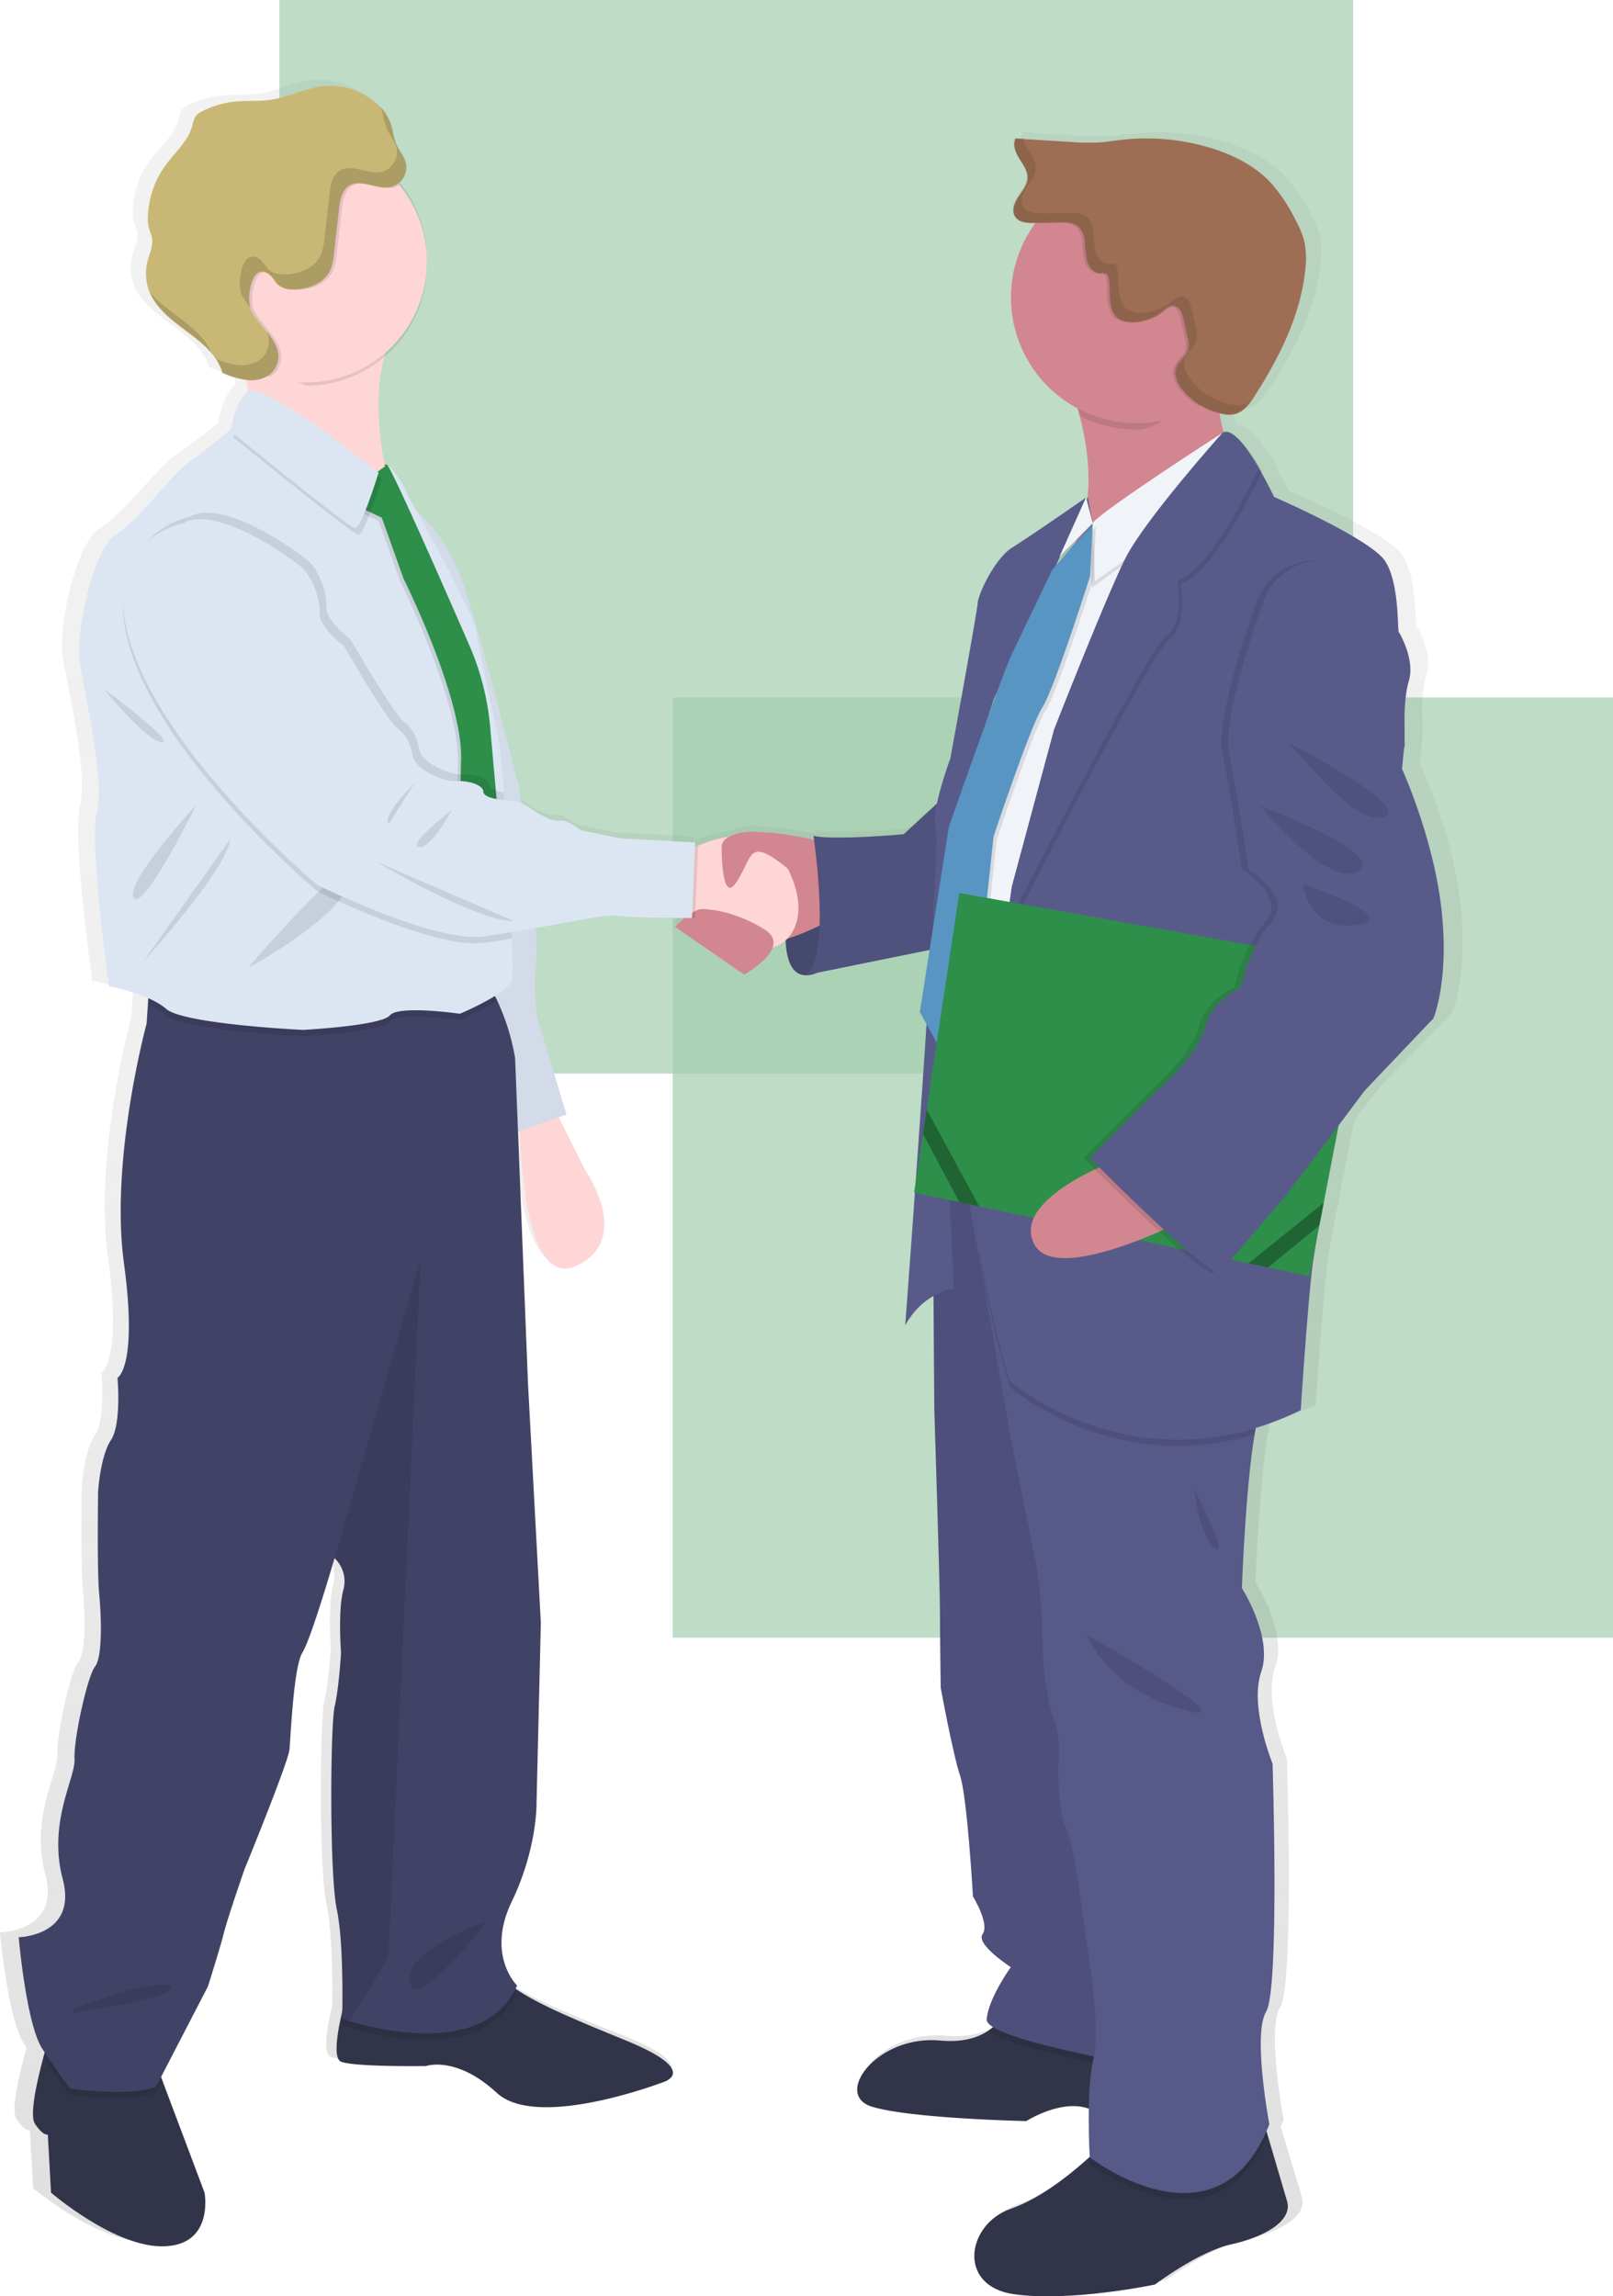
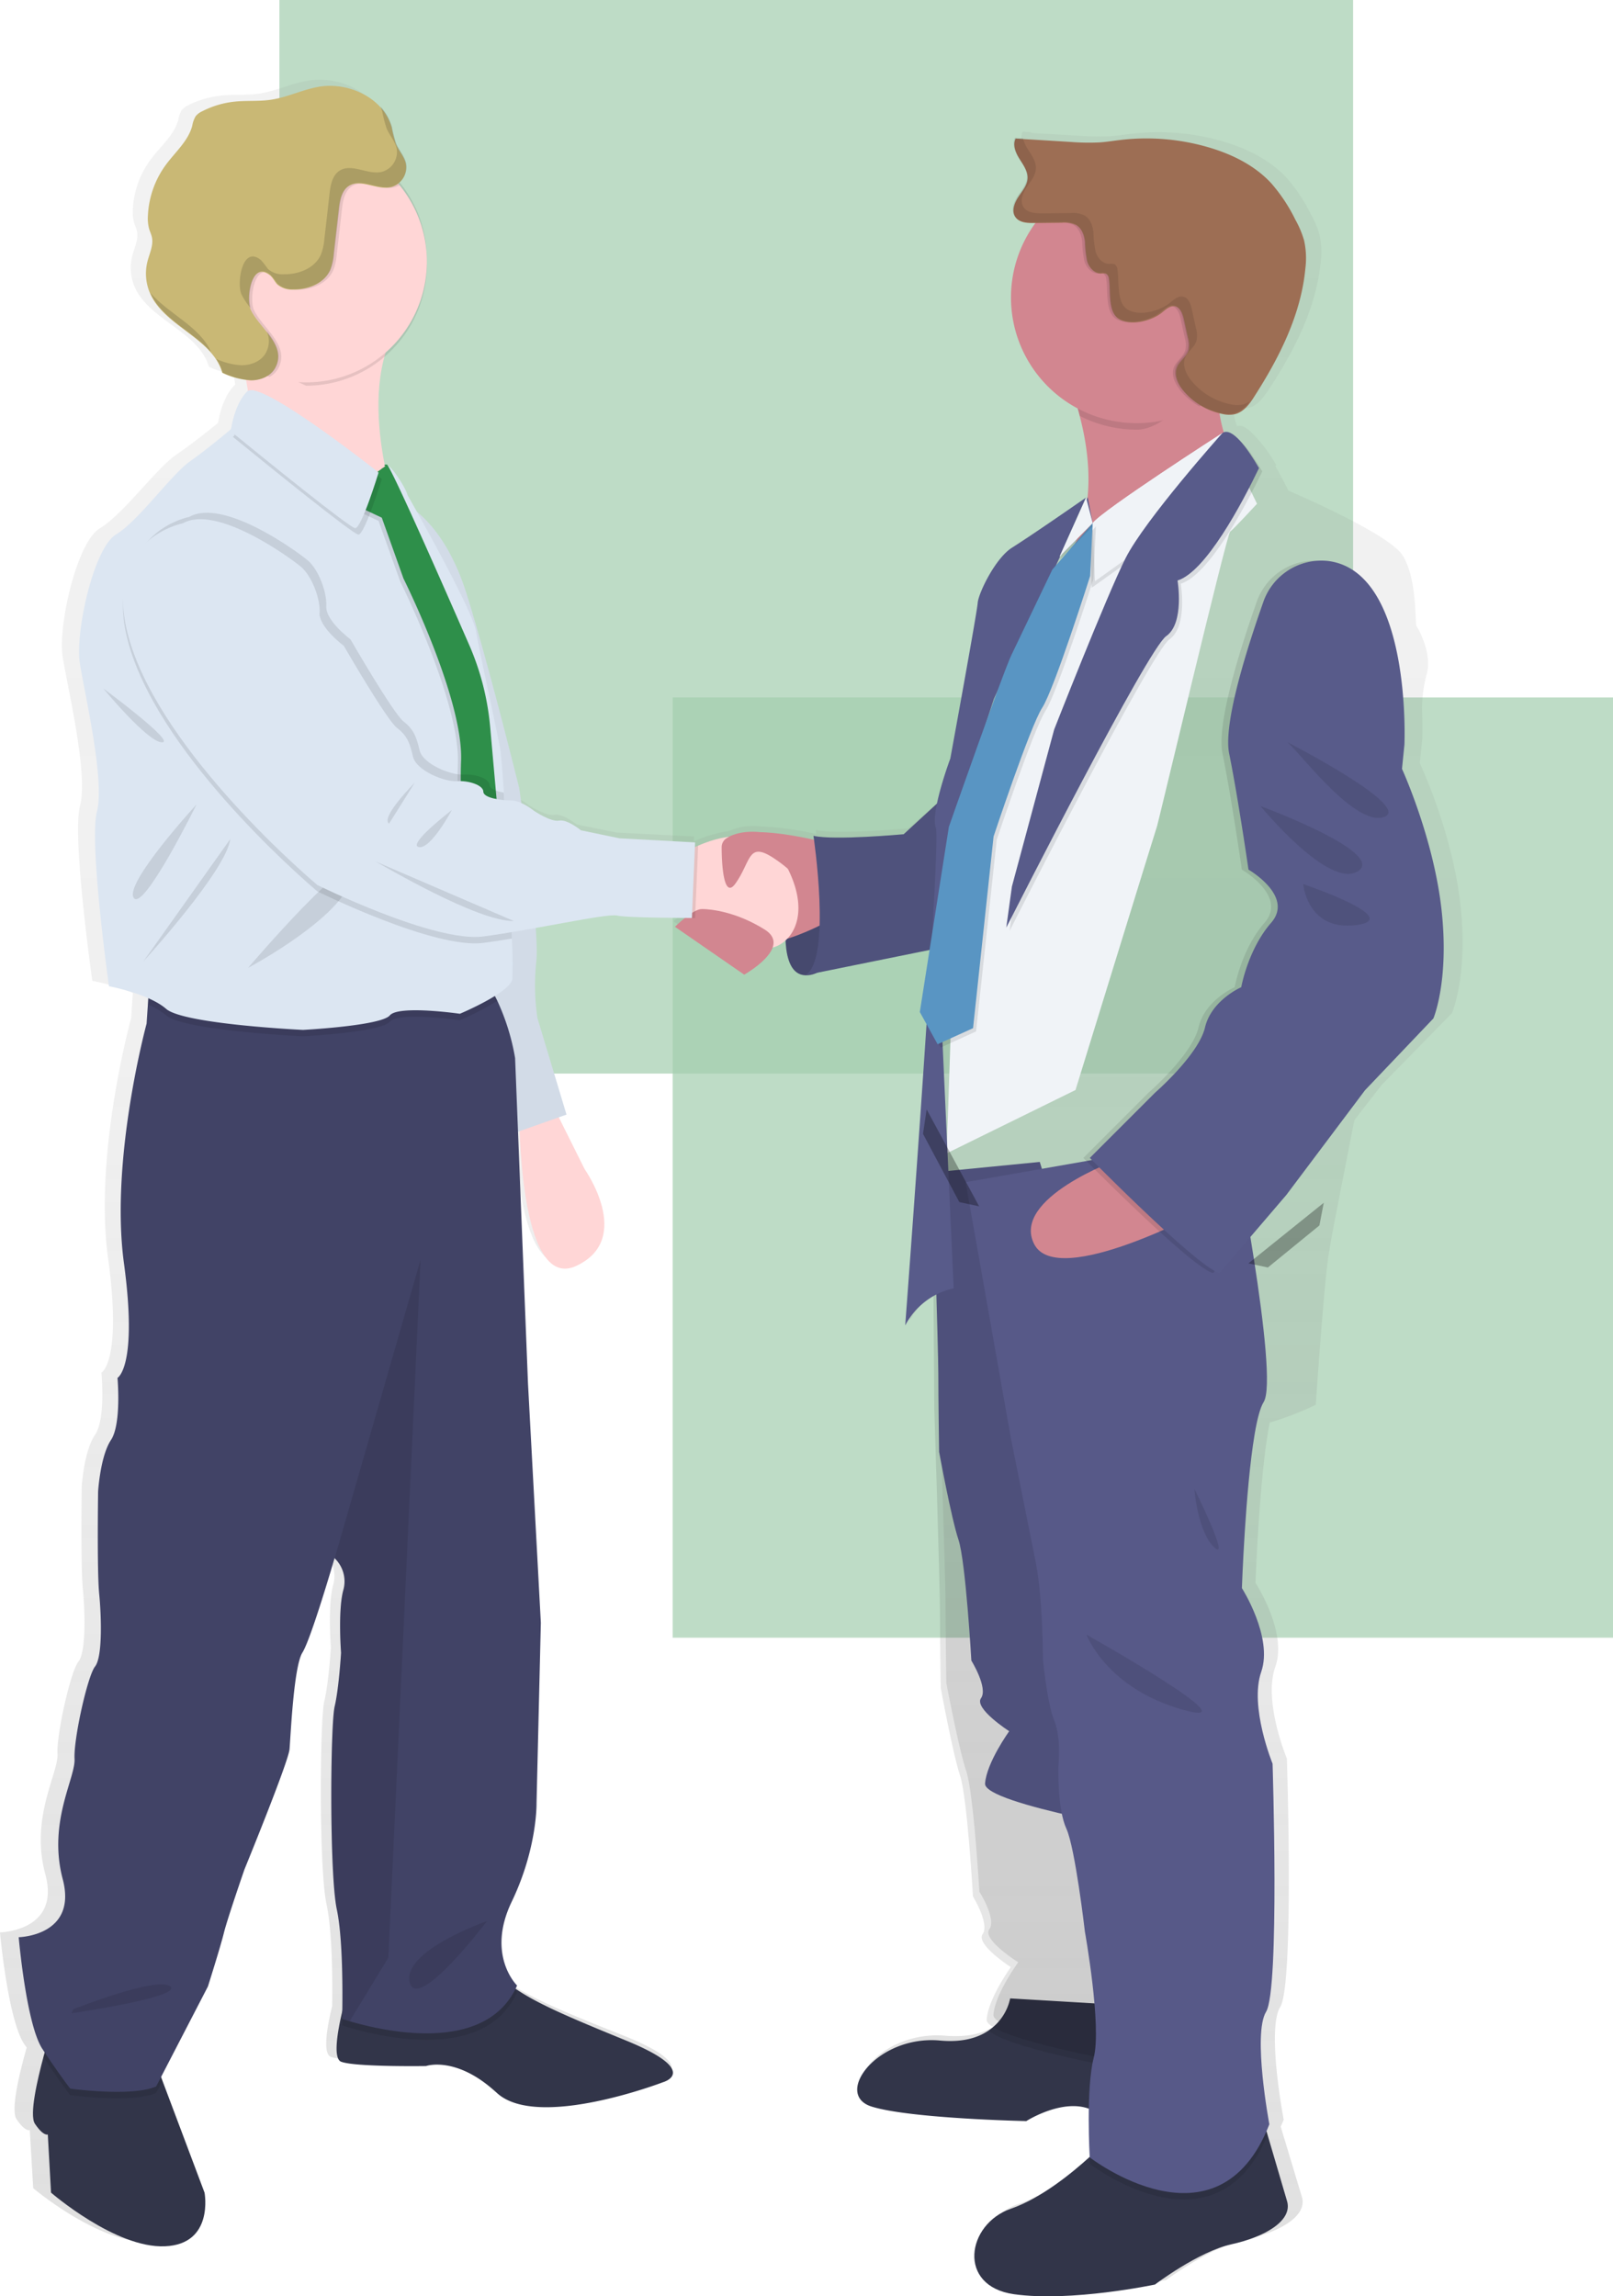
<svg xmlns="http://www.w3.org/2000/svg" viewBox="0 0 471.72 671.63">
  <defs>
    <style>.cls-1{fill:#a3ceaf;opacity:0.7;}.cls-2{fill:url(#linear-gradient);}.cls-3{fill:#585b8a;}.cls-18,.cls-4,.cls-8,.cls-9{isolation:isolate;}.cls-4{opacity:0.2;}.cls-5{fill:#323549;}.cls-6{fill:#ffd6d6;}.cls-7{fill:#dce6f2;}.cls-8{opacity:0.05;}.cls-9{opacity:0.1;}.cls-10{fill:#414366;}.cls-11{fill:#575988;}.cls-12{fill:#d28690;}.cls-13{fill:#2e8f4a;}.cls-14{fill:#c9b875;}.cls-15{fill:#f0f3f7;}.cls-16{fill:#5995c3;}.cls-17{fill:#9d6e54;}.cls-18{opacity:0.3;}.cls-19{opacity:0.15;}</style>
    <linearGradient id="linear-gradient" x1="267.97" y1="-71.94" x2="267.97" y2="574.98" gradientTransform="matrix(1, 0, 0, -1, -54.11, 598.29)" gradientUnits="userSpaceOnUse">
      <stop offset="0" stop-color="gray" stop-opacity="0.25" />
      <stop offset="0.54" stop-color="gray" stop-opacity="0.12" />
      <stop offset="1" stop-color="gray" stop-opacity="0.1" />
    </linearGradient>
  </defs>
  <g id="Layer_2" data-name="Layer 2">
    <g id="Layer_1-2" data-name="Layer 1">
      <rect class="cls-1" x="81.72" width="314" height="314" />
      <rect class="cls-1" x="196.72" y="204" width="275" height="275" />
      <path class="cls-2" d="M427.05,264.2c-2.38-21-11.83-41-11.83-41l.72-7.08s.15-3.53-.08-8.84a40.63,40.63,0,0,1,1.29-9.81c1.94-6.13-2.42-13.67-2.9-14.36s.24-14.15-4.11-20.74-33.35-18.86-33.35-18.86-1.56-3.26-3.76-7.08l.2-.38a41.48,41.48,0,0,0-6.63-8.94c-1.78-1.9-3.49-3-4.87-2.45a40,40,0,0,1-1.28-5.61,8.48,8.48,0,0,0,.87.21,9,9,0,0,0,3.65.09c2.69-.61,4.48-3,6-5.3,7.49-11.38,13.94-23.87,15.25-37.34a23.53,23.53,0,0,0-.38-8.24,27.63,27.63,0,0,0-2.59-6A48.15,48.15,0,0,0,376,51.72C370.79,46.28,363.67,43,356.36,41a67.68,67.68,0,0,0-25.3-1.89c-2.21.25-4.42.62-6.63.76a69.37,69.37,0,0,1-8.41-.14l-14.47-.84-.06-.22-2.41-.15c-.95,1.89,0,4.13,1.18,5.9s2.54,3.62,2.44,5.7-1.61,3.77-2.79,5.53-2.08,4-.9,5.78a3.25,3.25,0,0,0,.59.64c1.25,1.29,3.42,1.43,5.31,1.41h.33a36,36,0,0,0-7.32,21.79,36.64,36.64,0,0,0,20,32.47c.21.71.42,1.45.62,2.21a67.79,67.79,0,0,1,2.32,23.88l-.26.56-.15-.59s-17,11.56-22.1,14.62S288.19,171.85,288,174.68s-8.22,45.49-8.22,45.49a103.61,103.61,0,0,0-4,13.17l-10.18,8.94s-21,1.89-27.07.47l.18,1.17a92.45,92.45,0,0,0-16.31-2.21,17.25,17.25,0,0,0-8.84,1.19l-.21.09-.17.08a35.35,35.35,0,0,0-9.28,2.61c-.35.14-.67.29-1,.43l.07-1.45-22.72-1.17-11.6-2.35s-4.11-3.32-6.53-2.83-7.5-2.83-7.5-2.83a20.22,20.22,0,0,0-3.73-2.32l-.63-4.3S141.2,193,134.44,172c-4.53-14.07-11-21-14.9-24-1.71-3-2.83-4.91-2.83-4.91-.75-2.58-4.81-8.41-5.85-8.55-.17-.27-.29-.4-.35-.4a1.35,1.35,0,0,0-.66.1c-1.9-9.46-3-21.31-.1-31.64a34.93,34.93,0,0,0,12.76-26.92v-.94a34.81,34.81,0,0,0-8.21-22.43l-.38-.42.29-.23a5.93,5.93,0,0,0,2.09-5.7c-.5-2.13-2.16-3.79-3-5.8a38.66,38.66,0,0,1-1.23-4.73,14.5,14.5,0,0,0-3.48-6.07l.17.44C104.42,24.9,97,22.48,90.26,23.56c-5,.8-9.62,3.12-14.63,3.84-3.59.5-7.24.17-10.86.54a28.22,28.22,0,0,0-9.63,2.78,5.64,5.64,0,0,0-2,1.5,8.05,8.05,0,0,0-1,2.84c-1.23,4.48-5.12,7.67-7.94,11.41a26.68,26.68,0,0,0-5.35,14.74,11.67,11.67,0,0,0,.39,4c.24.79.62,1.53.8,2.32.55,2.43-.72,4.85-1.34,7.26A14.19,14.19,0,0,0,39.42,84c4.37,9.76,18.7,13,21.68,23.28a28.71,28.71,0,0,0,7.18,2.21c.19,1,.37,2,.51,3.08l-.18.11c-3.87,3.77-4.83,11-4.83,11l-.47.38c-1.58,1.3-7,5.68-11.86,9-5.8,4-15.47,17.44-22.24,21.45s-12.33,28.73-10.87,37.72,7.49,34.17,5.07,43.37S27,286.88,27,286.88a62,62,0,0,1,11.84,3.52l-.12,1.83-.36,5.53s-10.95,39.6-6.77,70.08-1.93,33.63-1.93,33.63S31,415,27.77,419.7s-3.87,15.08-3.87,15.08-.32,23.26.32,29.84,1,18.55-1.29,21.38-6.44,21.35-6.12,27-8.06,18.55-3.55,35.21S0,565.19,0,565.19s2.27,25.41,7.09,32.68l.71,1c-.12.42-.24.86-.37,1.34-1.83,6.63-4.33,17.09-2.59,19.62C7.41,623.65,8.71,623,8.71,623l1,17S29,656.32,43.83,655.71,55.76,640,55.76,640L43.13,607.23l-.43-1.1,14-26.52S60.6,568,61.56,563.9s6.21-18.58,6.21-18.58S81,513.9,81.3,510.12s1.3-24.19,3.87-28.29,9.67-27.62,9.67-27.62l.17.15a9.29,9.29,0,0,1,2.41,9.27c-1.62,6-.65,18.22-.65,18.22s-.64,10.38-1.93,15.73-1.6,49,.65,59.39c1.8,8.3,1.75,23.83,1.66,29.71-1.52,6.24-2.84,14-.38,14.92,4.2,1.58,25.47,1.26,25.47,1.26s9-3.15,21.27,7.85,50-3.14,50-3.14,11.6-3.14-11.29-12.25c-16-6.35-26.27-10.59-33-15.12.15-.29.32-.59.46-.91,0,0-9.35-8.84-1.61-24.51s7.41-28.92,7.41-28.92l1.3-52.8L152.85,403l-3-73.57.53-.18c.51,13.53,3.15,45.73,17,39.48,17.4-7.85,2.57-28.28,2.57-28.28l-7.81-15.23,2.33-.79-8.74-28.25a63.58,63.58,0,0,1-.33-16.65,65.71,65.71,0,0,0-.2-9.72c11.45-2,22.41-4.12,24.38-3.64,2.32.57,15.3.68,20.4.7a39.69,39.69,0,0,0-3,2.6l20.78,14s7-3.85,8.52-7.94a9.19,9.19,0,0,0,3.89-2.08c.22,4.83,1.5,10.06,6,10.18a7.92,7.92,0,0,0,3.25-.64l34-6.73-2.91,18.22,2,3.61c-1,15.37-2.21,31.69-3.25,46.05l-.47,3.13.24.06c-1.61,22.1-2.91,38.84-2.91,38.84a20.37,20.37,0,0,1,8.48-8.52l.22,32.79s1.7,51.86,1.7,58.93.23,22.86.23,22.86,3.64,19.33,5.8,25.69,3.87,35.36,3.87,35.36,5.08,8,2.91,11,8.46,9.66,8.46,9.66-6.77,9.19-7.26,15.32c-.05.71.64,1.46,1.9,2.21-.39.32-.8.64-1.26.95-3.13,2.1-7.73,3.56-14.65,3-18.86-1.66-32.15,15.79-20.55,19.32s46.41,4.24,46.41,4.24,10.54-6.57,18.78-3.61c-.12,6.92.22,13.26.28,14.1l-.1.08c-4.93,4.42-14.37,12-23.58,15.12-13.26,4.48-16.2,22.63,1,25s42.3-2.83,42.3-2.83,13-9.66,23-11.78,18.37-6.84,16.68-12.5c-1.1-3.61-3.94-13.08-5.86-19.44-.11-.39-.22-.76-.34-1.11.3-.66.6-1.35.88-2.05,0,0-5.07-26.4-1-33s1.93-72.6,1.93-72.6-7-16.73-3.38-26.87-5.8-24.52-5.8-24.52,1-28.82,3.79-44.89c.12-.68.24-1.35.36-2a89.8,89.8,0,0,0,13.48-5.2s2.42-36.31,3.87-44.55c.14-.78.34-2,.59-3.65l1.1-5.82h0l1.3-6.63h0l4.42-22.6,8-10.32,20.55-21S429.47,285.18,427.05,264.2ZM110.11,134.55l-.16.11a1.69,1.69,0,0,1,0-.24A.74.74,0,0,0,110.11,134.55Zm203.06,25.74-.8,1.73,2.91-2.89-3.95,4.42,1.33-2.79Zm-19.63,40.55-2.43,6.49,1.56-4.66Z" />
      <path class="cls-3" d="M230.13,267s-2.71,18,5.41,18.25,13.55-13.9,13.55-13.9L245.77,260Z" />
      <path class="cls-4" d="M230.13,267s-2.71,18,5.41,18.25,13.55-13.9,13.55-13.9L245.77,260Z" />
      <path class="cls-5" d="M48.22,657c-14.45.63-33.3-15.7-33.3-15.7l-.94-17s-1.25.63-3.77-3.14c-1.69-2.53.74-13,2.52-19.61.86-3.23,1.57-5.53,1.57-5.53L46,604.59l1.51,4,12.31,32.73S62.66,656.41,48.22,657Z" />
      <path class="cls-5" d="M193.93,609s-36.74,14.13-48.62,3.14-20.73-7.86-20.73-7.86-20.73.32-24.81-1.26c-2.41-.92-1.11-8.77.39-15,1-4.32,2.13-7.88,2.13-7.88s36.11-12.26,41.76-4.72a27.11,27.11,0,0,0,6,5.74c6.55,4.73,16.77,9,32.93,15.62C205.23,605.85,193.93,609,193.93,609Z" />
      <path class="cls-6" d="M161,321.94,171,342s14.46,20.42-2.51,28.27-16.64-45.22-16.64-45.22Z" />
      <path class="cls-7" d="M118.87,147.65s11,5,17.59,26.06,15.39,56.85,15.39,56.85,6,40.51,5,50.57a65.28,65.28,0,0,0,.32,16.64L165.67,326l-17,6-26.06-99.87Z" />
      <path class="cls-8" d="M118.87,147.65s11,5,17.59,26.06,15.39,56.85,15.39,56.85,6,40.51,5,50.57a65.28,65.28,0,0,0,.32,16.64L165.67,326l-17,6-26.06-99.87Z" />
      <path class="cls-9" d="M46,604.6l1.51,4-1.85,3.55c-7.23,3.14-25.13.63-25.13.63s-3.31-4.21-7.84-11.14c.86-3.22,1.56-5.52,1.56-5.52Z" />
      <path class="cls-9" d="M151.22,582.61c-9.16,20.75-40.29,13-48.95,10.46-1.42-.43-2.21-.72-2.21-.72s.06-1.69.08-4.36c1-4.32,2.12-7.89,2.12-7.89s36.11-12.25,41.77-4.71a27.11,27.11,0,0,0,6,5.74A10.58,10.58,0,0,0,151.22,582.61Z" />
      <path class="cls-10" d="M149.64,556.24c-7.53,15.69,1.58,24.49,1.58,24.49-9.16,20.74-40.29,13-48.95,10.45-1.42-.42-2.21-.71-2.21-.71s.63-21.68-1.56-32-1.89-54-.63-59.35,1.87-15.71,1.87-15.71-.94-12.25.63-18.21A9.37,9.37,0,0,0,98,455.9l-.16-.17S91,479.29,88.44,483.36,85,507.85,84.67,511.62,71.48,546.8,71.48,546.8s-5,14.44-6,18.52S60.81,581,60.81,581L45.67,610.25c-7.23,3.14-25.13.63-25.13.63s-3.45-4.42-8.16-11.63S5.47,566.6,5.47,566.6s17.27-.32,12.87-17,3.77-29.52,3.46-35.18,3.77-24.18,6-27S29.65,472.69,29,466.1s-.31-29.84-.31-29.84.63-10.36,3.76-15.07S34.36,403,34.36,403s6-3.14,1.88-33.6,6.63-70,6.63-70l.37-5.53.57-8.95s89.82-5.66,97.05,1.25a24,24,0,0,1,4.59,6.57,65.81,65.81,0,0,1,5.19,16.72l3.77,95.16,3.76,70-1.26,52.76S157.19,540.53,149.64,556.24Z" />
      <path class="cls-9" d="M123,368.43l-9.42,204.13-11.32,18.61c-1.42-.42-2.21-.71-2.21-.71s.63-21.68-1.56-32.05-1.89-54-.63-59.34,1.87-15.71,1.87-15.71-.94-12.25.63-18.21A9.37,9.37,0,0,0,98,455.89l.16-1.11Z" />
      <path class="cls-9" d="M21.51,587.64S46,577.91,49.78,581s-28.89,7.85-28.89,7.85Z" />
      <path class="cls-9" d="M142.43,561.88c-.94.32-24.81,8.84-22.61,17.9S142.43,561.88,142.43,561.88Z" />
      <path class="cls-6" d="M67.84,97.25s8,19.32,3.77,29.22,45.69,26.85,45.69,26.85-14.59-37.69-.46-58.9S67.84,97.25,67.84,97.25Z" />
      <path class="cls-5" d="M360.15,656.41c-9.66,2.12-22.38,11.78-22.38,11.78s-24.49,5.18-41.22,2.83-13.89-20.5-.94-25c9-3.1,18.19-10.73,23-15.11,2.12-2,3.38-3.31,3.38-3.31l46.89-9.43s.76,2.62,1.82,6.24c1.88,6.37,4.65,15.83,5.71,19.43C378.05,649.58,369.81,654.29,360.15,656.41Z" />
      <path class="cls-5" d="M348.14,620.14s-19.79,2.12-28-2.59-20,2.83-20,2.83-33.92-.71-45.22-4.24,1.64-21,20-19.32c6.7.61,11.23-.86,14.29-3a15.09,15.09,0,0,0,6.22-9.32l39.78,2.35,5.52,14.1Z" />
      <path class="cls-9" d="M341.3,607.42s-46.23-7.56-52.13-13.56a15.09,15.09,0,0,0,6.22-9.32l39.78,2.35,5.52,14.1Z" />
-       <path class="cls-11" d="M272.76,342.92l.47,69s1.65,51.82,1.65,58.89.23,22.84.23,22.84,3.54,19.32,5.66,25.68,3.77,35.36,3.77,35.36,4.95,8,2.83,11,8.24,9.66,8.24,9.66-6.63,9.19-7.06,15.31,52.75,14.82,52.75,14.82L320.58,393.08l-16.5-53.23Z" />
+       <path class="cls-11" d="M272.76,342.92s1.65,51.82,1.65,58.89.23,22.84.23,22.84,3.54,19.32,5.66,25.68,3.77,35.36,3.77,35.36,4.95,8,2.83,11,8.24,9.66,8.24,9.66-6.63,9.19-7.06,15.31,52.75,14.82,52.75,14.82L320.58,393.08l-16.5-53.23Z" />
      <path class="cls-9" d="M272.76,342.92l.47,69s1.65,51.82,1.65,58.89.23,22.84.23,22.84,3.54,19.32,5.66,25.68,3.77,35.36,3.77,35.36,4.95,8,2.83,11,8.24,9.66,8.24,9.66-6.63,9.19-7.06,15.31,52.75,14.82,52.75,14.82L320.58,393.08l-16.5-53.23Z" />
      <path class="cls-9" d="M370.69,624.49c-15.39,36.7-52,8.38-52,8.38s0-.71-.09-1.93c2.12-2,3.38-3.31,3.38-3.31l46.89-9.43S369.63,620.88,370.69,624.49Z" />
      <path class="cls-11" d="M371.22,621.32C356.14,660,318.69,631,318.69,631s-1.18-20,1.18-29.21S317.28,565,317.28,565s-2.83-24.49-5.42-30.14-2.35-17-2.35-17.9.94-8.49-1.18-13.67-3.32-17.9-3.32-17.9,0-17.9-2.12-28.5l-7.3-36.46-13.2-74.67,4.12-.71,73.85-12.95s13.9,70.72,9.18,78c-1,1.59-1.91,5.07-2.65,9.55-2.7,16.05-3.7,44.85-3.7,44.85s9.18,14.37,5.65,24.5,3.32,26.85,3.32,26.85,2.12,66-1.89,72.55S371.22,621.32,371.22,621.32Z" />
      <path class="cls-12" d="M364.15,139.17s-66.9,47.11-51.82,23.55c8.12-12.69,6.63-28.84,3.44-41a97.17,97.17,0,0,0-6.63-18s56.84-24.17,49.31-2.51a40.49,40.49,0,0,0-2.21,15.74A41.92,41.92,0,0,0,364.15,139.17Z" />
      <path class="cls-12" d="M243.71,247.05s-28.27-8.17-33-.15,1.41,25.59,9.94,28.41,28.11-9.58,28.11-9.58Z" />
      <path class="cls-3" d="M276.06,233.16,264.28,244s-20.49,1.88-26.38.46c0,0,5.42,36.28-2.36,40.75l47.58-9.65Z" />
      <path class="cls-9" d="M276.06,233.16,264.28,244s-20.49,1.88-26.38.46c0,0,5.42,36.28-2.36,40.75l47.58-9.65Z" />
      <path class="cls-9" d="M124.84,77.46a35.36,35.36,0,0,1-35.36,35.36C71.34,104.1,54.12,97,54.12,77.46a35.36,35.36,0,1,1,70.66-2.79q.06,1.39,0,2.79Z" />
      <path class="cls-6" d="M124.84,76.51a35.3,35.3,0,1,1-8-22.35A35.31,35.31,0,0,1,124.84,76.51Z" />
      <path class="cls-9" d="M145.45,292.72a80.08,80.08,0,0,1-11,5.68s-17.9-2.6-20.48.46S88.6,303.1,88.6,303.1s-34.87-1.64-40-6.12a21.25,21.25,0,0,0-5.29-3.14l.57-8.95s89.83-5.65,97.05,1.25A23.82,23.82,0,0,1,145.45,292.72Z" />
      <path class="cls-7" d="M149.81,286.39c-.71,4-15.32,10.12-15.32,10.12s-17.9-2.59-20.48.47-25.41,4.25-25.41,4.25-34.87-1.66-40-6.14-16.73-6.63-16.73-6.63-5.89-41.92-3.52-51.1S24.76,203,23.35,194s4-33.68,10.59-37.68S50,138.9,55.61,134.9c4.76-3.37,10-7.74,11.56-9.05l.45-.38s.95-7.3,4.72-11,38.39,23.79,38.39,23.79.24,2.12,2.59-1.88c.53-.89,5.1,5.69,5.89,8.48,0,0,18.84,33,20,39.78s6.12,29,7.06,34.38c.24,1.4.64,6.28,1.1,12.82.09,1.28.17,2.64.27,4.06.69,10.85,1.44,24.7,1.9,35.18,0,1.19.1,2.34.13,3.44A118.5,118.5,0,0,1,149.81,286.39Z" />
      <path class="cls-9" d="M30.2,201.35s13,15.78,17.19,15.78S30.2,201.35,30.2,201.35Z" />
      <path class="cls-9" d="M57.48,235.27S36.28,258.35,39.1,262.6,57.48,235.27,57.48,235.27Z" />
      <path class="cls-9" d="M41.93,281.2s24.31-26.61,25.42-35.8Z" />
      <path class="cls-9" d="M72.55,283.08s28-14.84,30.39-26.62S72.55,283.08,72.55,283.08Z" />
      <path class="cls-9" d="M108.12,139.88l-3.89,9.41,6.48,3.07,6.36,17.78s17.55,35.1,16.84,53.35,3.18,45.69,3.18,45.69l10.12-1.88-4.77-53.69a77.41,77.41,0,0,0-6.17-24.1c-8.08-18.51-23.13-52.7-24.08-52.7-1.3,0-.39.47-.39.47Z" />
      <path class="cls-13" d="M109.06,138.93l-3.89,9.43,6.49,3.06L118,169.21s17.55,35.09,16.84,53.34S138,268.24,138,268.24l10.13-1.88-4.78-53.69a77,77,0,0,0-6.16-24.09c-8.08-18.53-23.13-52.71-24.07-52.71-1.31,0-.4.47-.4.47Z" />
      <path class="cls-6" d="M223.76,277.36c-4.92-.38-16.75-6.35-21.44-8.84l-2-1.11.24-18.24a32.82,32.82,0,0,1,3.6-1.82c6.28-2.74,19.15-6.47,25.61,5.52C238.48,269,230,277.78,223.76,277.36Z" />
      <path class="cls-9" d="M116.84,54.16a5.26,5.26,0,0,1-1.65.67c-4.1.9-8.76-2.63-12.27-.36-2.15,1.39-2.65,4.27-2.93,6.81q-.75,6.63-1.51,13.18a16.08,16.08,0,0,1-1,4.54c-1.73,4-6.49,5.83-10.84,5.77A6.47,6.47,0,0,1,82,83.22c-.76-.78-1.17-1.86-2-2.57-5.53-4.63-7.21,6.72-5.75,9.95,2.34,5.27,10.66,10.35,7.17,17.05a6.28,6.28,0,0,1-2.56,2.57,35.36,35.36,0,1,1,38-56.06Z" />
      <path class="cls-14" d="M79.05,80.61c.83.7,1.25,1.78,2,2.55a6.47,6.47,0,0,0,4.67,1.55c4.35.07,9.11-1.79,10.83-5.78a16,16,0,0,0,1-4.53l1.5-13.17c.29-2.54.77-5.43,2.93-6.82,3.51-2.21,8.17,1.26,12.27.37a6,6,0,0,0,4.42-6.92c-.47-2.11-2.09-3.78-2.92-5.79a38.39,38.39,0,0,1-1.2-4.72c-2.29-8.57-12.35-13.39-21.1-12-4.87.8-9.39,3.12-14.26,3.83-3.49.51-7.06.18-10.58.55a26.72,26.72,0,0,0-9.4,2.78,5.32,5.32,0,0,0-2,1.5,8.32,8.32,0,0,0-1,2.83c-1.18,4.42-5,7.68-7.73,11.4A27.18,27.18,0,0,0,43.26,63a11.91,11.91,0,0,0,.37,4c.24.77.6,1.53.78,2.32.54,2.42-.7,4.84-1.31,7.25a14.5,14.5,0,0,0,.78,9.21c4.24,9.76,18.22,13,21.12,23.26a23.08,23.08,0,0,0,8.23,2.21c2.85.06,5.92-1.17,7.24-3.7C84,101,75.65,95.8,73.3,90.54,71.83,87.31,73.48,76,79.05,80.61Z" />
      <path class="cls-9" d="M358.5,101.17a40.87,40.87,0,0,0-2.21,15.74c-1.7,1.45-3.56-2.89-5.52-1.77-5.39,3.12-11.63,10.53-18.3,10.53a36.64,36.64,0,0,1-16.65-4,97.17,97.17,0,0,0-6.63-18S366,79.51,358.5,101.17Z" />
      <path class="cls-12" d="M369.18,87a36.76,36.76,0,1,1-36.75-36.75A36.75,36.75,0,0,1,369.18,87Z" />
      <path class="cls-15" d="M367.61,147.34s-6.92,7.53-7.86,8.15-21,85.08-21.35,86.07-23.87,77.25-23.87,77.25l-37.69,18.53L280,244.06l27.63-76.93s9.11-10.37,11.93-14.13,38-26.39,38-26.39l6,12.39Z" />
      <path class="cls-9" d="M362.62,140.89l-43.33,31-.7-17c2.83-3.76,38-26.37,38-26.37Z" />
      <path class="cls-15" d="M363.56,139l-43.33,31-.68-17c2.83-3.78,38-26.39,38-26.39Z" />
      <path class="cls-3" d="M318.11,145.42l1.44,7.58-9.69,9.84,7.74-17.31s-16.58,11.54-21.55,14.6-9.94,13.43-10.13,16.26-8,45.46-8,45.46-5.89,15.77-4.24,20.25-8.95,145.57-8.95,145.57a21.05,21.05,0,0,1,14.17-10.87l-3.78-83.38s4.6-55.46,4.83-56.17l10.72-32.86Z" />
      <path class="cls-9" d="M320.5,153.94l-.75,15.46s-10.48,33.1-14,38.51-14.25,37.69-14.25,37.69l-6.05,56.07-10.36,4.72L270,297l8.49-54.14s16-45.69,18.37-50.41l11.82-24.88Z" />
      <path class="cls-16" d="M319.55,153l-.74,15.47s-10.48,33.09-14,38.5-14.24,37.69-14.24,37.69l-6,56.06-10.37,4.7L269,296l8.49-54.14s16-45.7,18.36-50.41l11.9-24.85Z" />
      <path class="cls-12" d="M197.39,271.07l20.25,14s14.29-8,6-13.19-15.7-6-18.38-6S197.39,271.07,197.39,271.07Z" />
      <path class="cls-12" d="M212.52,245.15a3.1,3.1,0,0,0-1.47,2.66c0,4.3.48,15.68,4.08,10.54,4.42-6.28,3.62-11.93,10.37-7.85a39.78,39.78,0,0,1,10.83,9.94l-1.88-13.5S220.57,240.09,212.52,245.15Z" />
-       <path class="cls-9" d="M369.56,410c-1,1.59-1.91,5.07-2.65,9.56-41.3,12.39-71.52-13.8-71.52-13.8a358.11,358.11,0,0,1-8.95-37.68c-.74-4.35-.58-12.8.11-23.09l73.84-12.95S374.28,402.74,369.56,410Z" />
-       <path class="cls-3" d="M412,199.23c-1.88,6.13-1.17,18.6-1.17,18.6l-17,80.09s-8.25,61.71-9.66,70-3.77,44.52-3.77,44.52c-48,23.55-85.08-8.48-85.08-8.48a363.34,363.34,0,0,1-8.95-37.69c-2.36-14,4.6-70,7.89-94.93,1-7.37,1.65-12,1.65-12l12.36-45.93s15.19-38.75,20.85-50.05,28.38-36.7,28.38-36.7c2.81-1.79,7.32,4.53,10.67,10.29,2.53,4.35,4.42,8.39,4.42,8.39s28.27,12.25,32.5,18.79,3.53,20,4,20.73S413.85,193.11,412,199.23Z" />
      <path class="cls-9" d="M345.31,170.73S347.43,183.22,342,187c-5.24,3.65-44.32,80.48-46.75,85.27,1-7.38,1.65-12,1.65-12l12.36-45.92s15.21-38.75,20.85-50.07,28.39-36.69,28.39-36.69c2.82-1.79,7.32,4.53,10.66,10.29C364.1,148.32,353.57,168.14,345.31,170.73Z" />
      <path class="cls-3" d="M344.37,169.79s2.11,12.49-3.31,16.26-44.31,80.46-46.78,85.25c1-7.37,1.65-12,1.65-12l12.36-45.93s15.2-38.75,20.85-50.05,28.38-36.7,28.38-36.7c2.82-1.79,7.32,4.53,10.67,10.29C363.17,147.37,352.62,167.21,344.37,169.79Z" />
-       <polygon class="cls-13" points="400.42 282.62 387.13 351.78 387.13 351.79 385.86 358.41 385.86 358.42 383 373.3 370.79 370.72 365.1 369.51 286.35 352.83 280.56 351.6 267.34 348.81 269.93 331.63 271 324.5 280.54 261.18 400.42 282.62" />
      <path class="cls-12" d="M326.93,339.15s-31.32,11.3-24.49,24.73,50.64-10.37,50.64-10.37Z" />
      <path class="cls-9" d="M349.31,435.48c0,.94,1.18,13,5.89,17.19S349.31,435.48,349.31,435.48Z" />
      <path class="cls-9" d="M317.75,478.11s5.65,15.54,28,21.91S317.75,478.11,317.75,478.11Z" />
      <path class="cls-9" d="M369.18,87a36.77,36.77,0,0,1-18.42,31.86,19.64,19.64,0,0,1-5.53-4.61c-1.6-2-2.85-4.6-1.89-6.92.78-1.86,2.82-3.05,3.32-5a7.4,7.4,0,0,0-.18-3.56c-.41-1.82-.8-3.65-1.19-5.46-.35-1.54-1-3.37-2.49-3.74s-2.82.9-4,1.85c-2.95,2.33-8.61,3.91-12.16,2s-2.55-8.31-3.12-11.76a2.07,2.07,0,0,0-.78-1.56,3.21,3.21,0,0,0-1.6-.11c-1.91,0-3.45-1.72-4-3.55a31.09,31.09,0,0,1-.64-5.69c-.21-1.91-.91-3.93-2.54-4.92a7.85,7.85,0,0,0-4.19-.68l-6.93.07a36.75,36.75,0,0,1,66.3,21.79Z" />
      <path class="cls-17" d="M339.76,91.48c1.21-1,2.53-2.21,4-1.84s2.14,2.21,2.48,3.73l1.19,5.45a7.32,7.32,0,0,1,.19,3.57c-.56,1.94-2.6,3.12-3.38,5-1,2.32.3,5,1.89,6.91a19.85,19.85,0,0,0,11.37,6.79,8.33,8.33,0,0,0,3.55.08c2.63-.61,4.42-3,5.83-5.29,7.3-11.38,13.59-23.86,14.87-37.32a24,24,0,0,0-.37-8.23,27.89,27.89,0,0,0-2.52-6,48.44,48.44,0,0,0-7.11-10.75c-5-5.42-12-8.74-19.09-10.71A64.7,64.7,0,0,0,328,40.9c-2.21.25-4.33.62-6.51.76a66,66,0,0,1-8.2-.13l-16.26-1c-.93,1.89,0,4.13,1.1,5.9s2.48,3.6,2.39,5.7-1.58,3.75-2.73,5.52-2,4.06-.87,5.78,3.49,1.84,5.52,1.81l8.2-.08a7.83,7.83,0,0,1,4.16.71c1.64,1,2.34,3,2.55,4.92a32,32,0,0,0,.64,5.69c.56,1.84,2.09,3.57,4,3.55a2.91,2.91,0,0,1,1.6.12,2,2,0,0,1,.77,1.55c.58,3.46-.48,9.84,3.13,11.76S336.81,93.81,339.76,91.48Z" />
      <path class="cls-9" d="M386.47,164.07a18,18,0,0,0-19,12.1c-4.42,12.58-11.79,35.29-9.95,44.26,2.6,12.72,5.66,33.92,5.66,33.92s13.43,7.74,6.63,15.54-8.72,18.85-8.72,18.85-8.72,3.77-10.59,11.78-14.61,19.07-14.61,19.07l-19.07,19.08s31.55,32.05,37.92,33.68l19.55-22.85,23.08-30.62,20-21s4.71-11.05,2.35-32-11.54-41-11.54-41l.7-7.07S411.12,167.13,386.47,164.07Z" />
      <path class="cls-3" d="M388.35,164.07a18,18,0,0,0-18.93,12.1c-4.42,12.58-11.79,35.29-9.95,44.26,2.59,12.72,5.65,33.92,5.65,33.92s13.43,7.74,6.63,15.54S363,288.74,363,288.74s-8.71,3.77-10.6,11.78-14.6,19.07-14.6,19.07l-19.08,19.08s31.55,32.05,37.92,33.68l19.55-22.85,23-30.62,20-21s4.72-11.05,2.36-32-11.54-41-11.54-41l.71-7.07S413,167.13,388.35,164.07Z" />
      <path class="cls-9" d="M368.62,235.75s20,24.48,28.51,19.07S368.62,235.75,368.62,235.75Z" />
      <path class="cls-9" d="M376.16,216.9c2.12.7,19.56,25,28.51,22.09S376.16,216.9,376.16,216.9Z" />
      <path class="cls-9" d="M381.11,258.57s1.18,13.9,15.55,12S381.11,258.57,381.11,258.57Z" />
      <polygon class="cls-9" points="317.63 146.47 309.86 163.78 319.56 153.94 317.63 146.47" />
      <polygon class="cls-15" points="317.63 145.53 309.86 162.84 319.56 153 317.63 145.53" />
      <polygon class="cls-18" points="286.35 352.83 280.56 351.6 269.93 331.63 271 324.5 286.35 352.83" />
      <polygon class="cls-18" points="387.13 351.79 385.86 358.41 385.86 358.42 370.79 370.72 365.1 369.51 387.13 351.79" />
      <path class="cls-9" d="M149.67,274.52c-2.92.49-5.75.93-8.34,1.26-14.36,1.89-48.52-15.07-48.52-15.07S51.12,225.85,39.1,192.87,53.47,155,53.47,155c9.94-5.66,31.57,10.12,34.63,12.72s5.66,9.18,5.41,13.43,7.07,9.65,7.07,9.65,12.49,21.67,15.55,24,3.77,4.48,4.71,8.49,9.18,7.3,12.72,7.06,7.73,1.18,7.73,3.06c0,1.52,3.46,2.27,6.3,2.51C148.43,248,149.26,263.79,149.67,274.52Z" />
      <path class="cls-9" d="M149.53,271.07c-2.21.36-4.33.68-6.32.94-14.36,1.89-48.52-15.07-48.52-15.07S53,222.08,41,189.11s14.37-37.93,14.37-37.93C65.3,145.53,86.92,161.31,90,163.9s5.65,9.18,5.42,13.43,7.06,9.65,7.06,9.65S115,208.65,118,211s3.77,4.47,4.72,8.48,9.18,7.29,12.72,7.06,7.73,1.19,7.73,3.06c0,1.11,2,1.85,4.15,2.21.09,1.29.17,2.64.27,4.06C148.33,246.74,149.08,260.6,149.53,271.07Z" />
      <path class="cls-9" d="M204.17,247.35l-.89,21.17h-1l-2-1.11.24-18.24A32.82,32.82,0,0,1,204.17,247.35Z" />
      <path class="cls-7" d="M53.47,153.06S27.09,158,39.1,191s53.71,67.85,53.71,67.85S127,275.78,141.33,273.9s36.27-6.83,39.1-6.12,21.91.71,21.91.71l.94-22.1-22.1-1.19-11.3-2.35s-4-3.31-6.37-2.83-7.29-2.83-7.29-2.83-3.78-3.06-6.63-3.06-8.24-.7-8.24-2.58-4.25-3.32-7.74-3.06-11.83-3.06-12.81-7.12-1.64-6.12-4.7-8.47-15.55-24-15.55-24-7.3-5.41-7.07-9.64-2.35-10.84-5.42-13.44S63.35,147.42,53.47,153.06Z" />
      <path class="cls-9" d="M121.31,228.91s-10.13,10.13-7.54,12Z" />
      <path class="cls-9" d="M132.14,236.92s-13.19,10.13-9.66,10.84S132.14,236.92,132.14,236.92Z" />
      <path class="cls-9" d="M109.76,251.94c1.88.95,29.91,17.68,40.51,17.44Z" />
      <path class="cls-9" d="M111.66,140.11s-5,16.26-6.84,16.26c-1.48,0-26.35-20.14-36.72-28.6l.45-.38s.94-7.3,4.71-11S111.66,140.11,111.66,140.11Z" />
      <path class="cls-7" d="M110.71,138.22s-4.94,16.26-6.83,16.26c-1.5,0-26.36-20.14-36.73-28.6l.45-.38s1-7.3,4.72-11S110.71,138.22,110.71,138.22Z" />
      <g class="cls-19">
        <path d="M44,85.69h0C47.31,93.26,56.44,96.93,61.73,103,58.58,95.55,49.38,91.91,44,85.69Z" />
        <path d="M77.78,103.13c-1.32,2.53-4.42,3.76-7.25,3.7A21,21,0,0,1,63.26,105a14.49,14.49,0,0,1,1.88,4,23,23,0,0,0,8.22,2.21c2.86.07,5.93-1.16,7.25-3.7,2.11-4-.09-7.48-2.67-10.74A7,7,0,0,1,77.78,103.13Z" />
        <path d="M118.78,47.75c-.47-2.12-2.09-3.79-2.91-5.79a36.85,36.85,0,0,1-1.21-4.73,14.72,14.72,0,0,0-3.39-6.07,14.23,14.23,0,0,1,.56,1.67,38.54,38.54,0,0,0,1.24,4.75c.83,2,2.44,3.67,2.92,5.79a6,6,0,0,1-4.42,6.92c-4.09.9-8.75-2.64-12.27-.36-2.15,1.38-2.65,4.26-2.94,6.8q-.73,6.63-1.5,13.18a15.94,15.94,0,0,1-1,4.53c-1.74,4-6.5,5.85-10.84,5.78a6.48,6.48,0,0,1-4.66-1.54,31.38,31.38,0,0,0-2-2.57c-5.52-4.64-7.2,6.71-5.74,10a19.94,19.94,0,0,0,2.69,4c-1.21-3.64.49-14.14,5.88-9.64a27.6,27.6,0,0,1,2,2.56,6.6,6.6,0,0,0,4.68,1.55c4.34.06,9.1-1.8,10.84-5.78a16.08,16.08,0,0,0,1-4.54q.75-6.63,1.5-13.17c.29-2.55.79-5.43,2.93-6.81,3.52-2.28,8.19,1.26,12.28.35A6,6,0,0,0,118.78,47.75Z" />
      </g>
      <path class="cls-9" d="M363.42,118.33a8.67,8.67,0,0,1-3.55-.08,19.91,19.91,0,0,1-11.36-6.79c-1.6-1.94-2.86-4.6-1.89-6.92.78-1.86,2.81-3,3.32-5a7.44,7.44,0,0,0-.19-3.57l-1.19-5.45c-.34-1.54-.94-3.37-2.48-3.73s-2.82.89-4,1.84c-2.95,2.34-8.62,3.93-12.15,2s-2.56-8.3-3.13-11.76a2.07,2.07,0,0,0-.77-1.55,3.19,3.19,0,0,0-1.62-.12c-1.91,0-3.43-1.71-4-3.55a32,32,0,0,1-.63-5.69c-.22-1.9-.9-3.93-2.55-4.92a7.88,7.88,0,0,0-4.17-.71l-8.19.08c-2,0-4.42-.13-5.53-1.81s-.29-4.06.87-5.78,2.63-3.41,2.73-5.52-1.27-3.94-2.38-5.7a10.53,10.53,0,0,1-1.4-3.16l-2.35-.15c-.92,1.88,0,4.12,1.11,5.9s2.48,3.61,2.38,5.69-1.57,3.77-2.73,5.53-2,4-.86,5.78,3.48,1.84,5.53,1.82l8.19-.1a7.89,7.89,0,0,1,4.17.73c1.65,1,2.34,3,2.55,4.92a31.09,31.09,0,0,0,.64,5.69c.56,1.82,2.09,3.57,4,3.53a3.26,3.26,0,0,1,1.61.13,2.09,2.09,0,0,1,.77,1.55c.57,3.45-.49,9.85,3.13,11.77s9.24.33,12.15-2c1.21-1,2.54-2.21,4-1.86s2.14,2.21,2.47,3.74l1.2,5.46a7.44,7.44,0,0,1,.18,3.57c-.55,1.93-2.6,3.11-3.37,5-1,2.32.29,5,1.89,6.92a19.91,19.91,0,0,0,11.43,6.78,8.5,8.5,0,0,0,3.55.09,8.37,8.37,0,0,0,4.6-3.49A6.17,6.17,0,0,1,363.42,118.33Z" />
    </g>
  </g>
</svg>